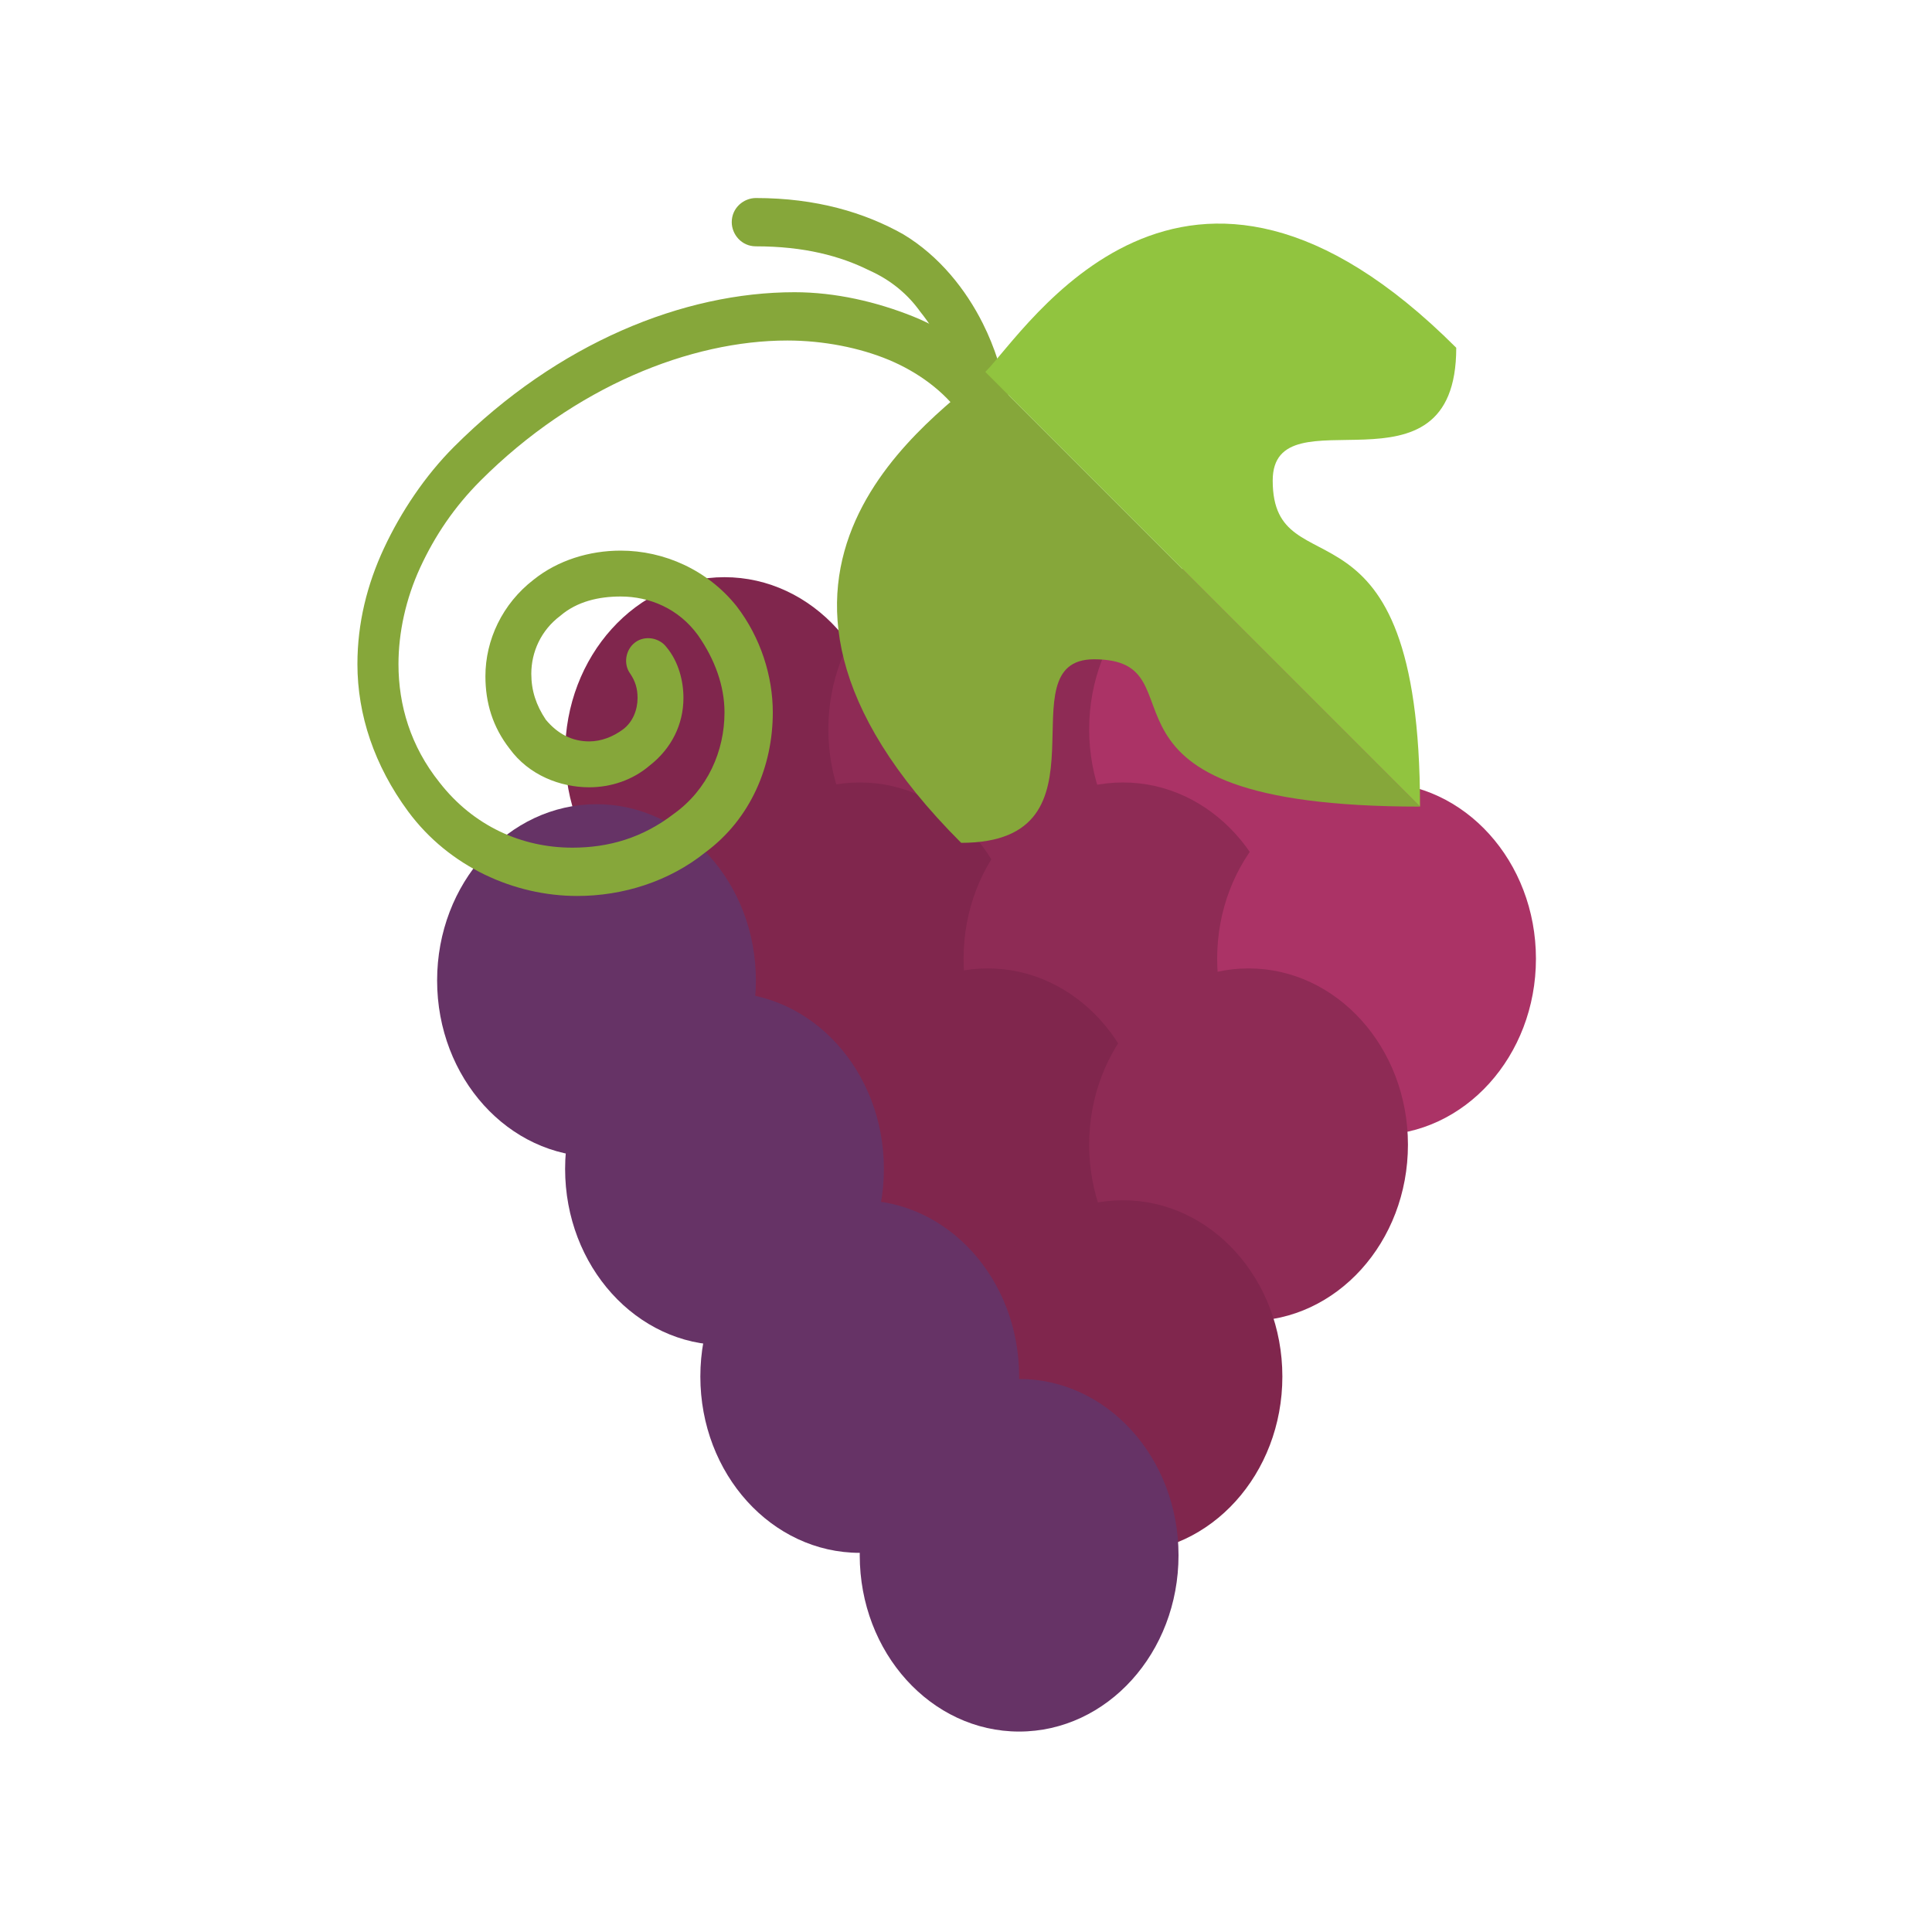
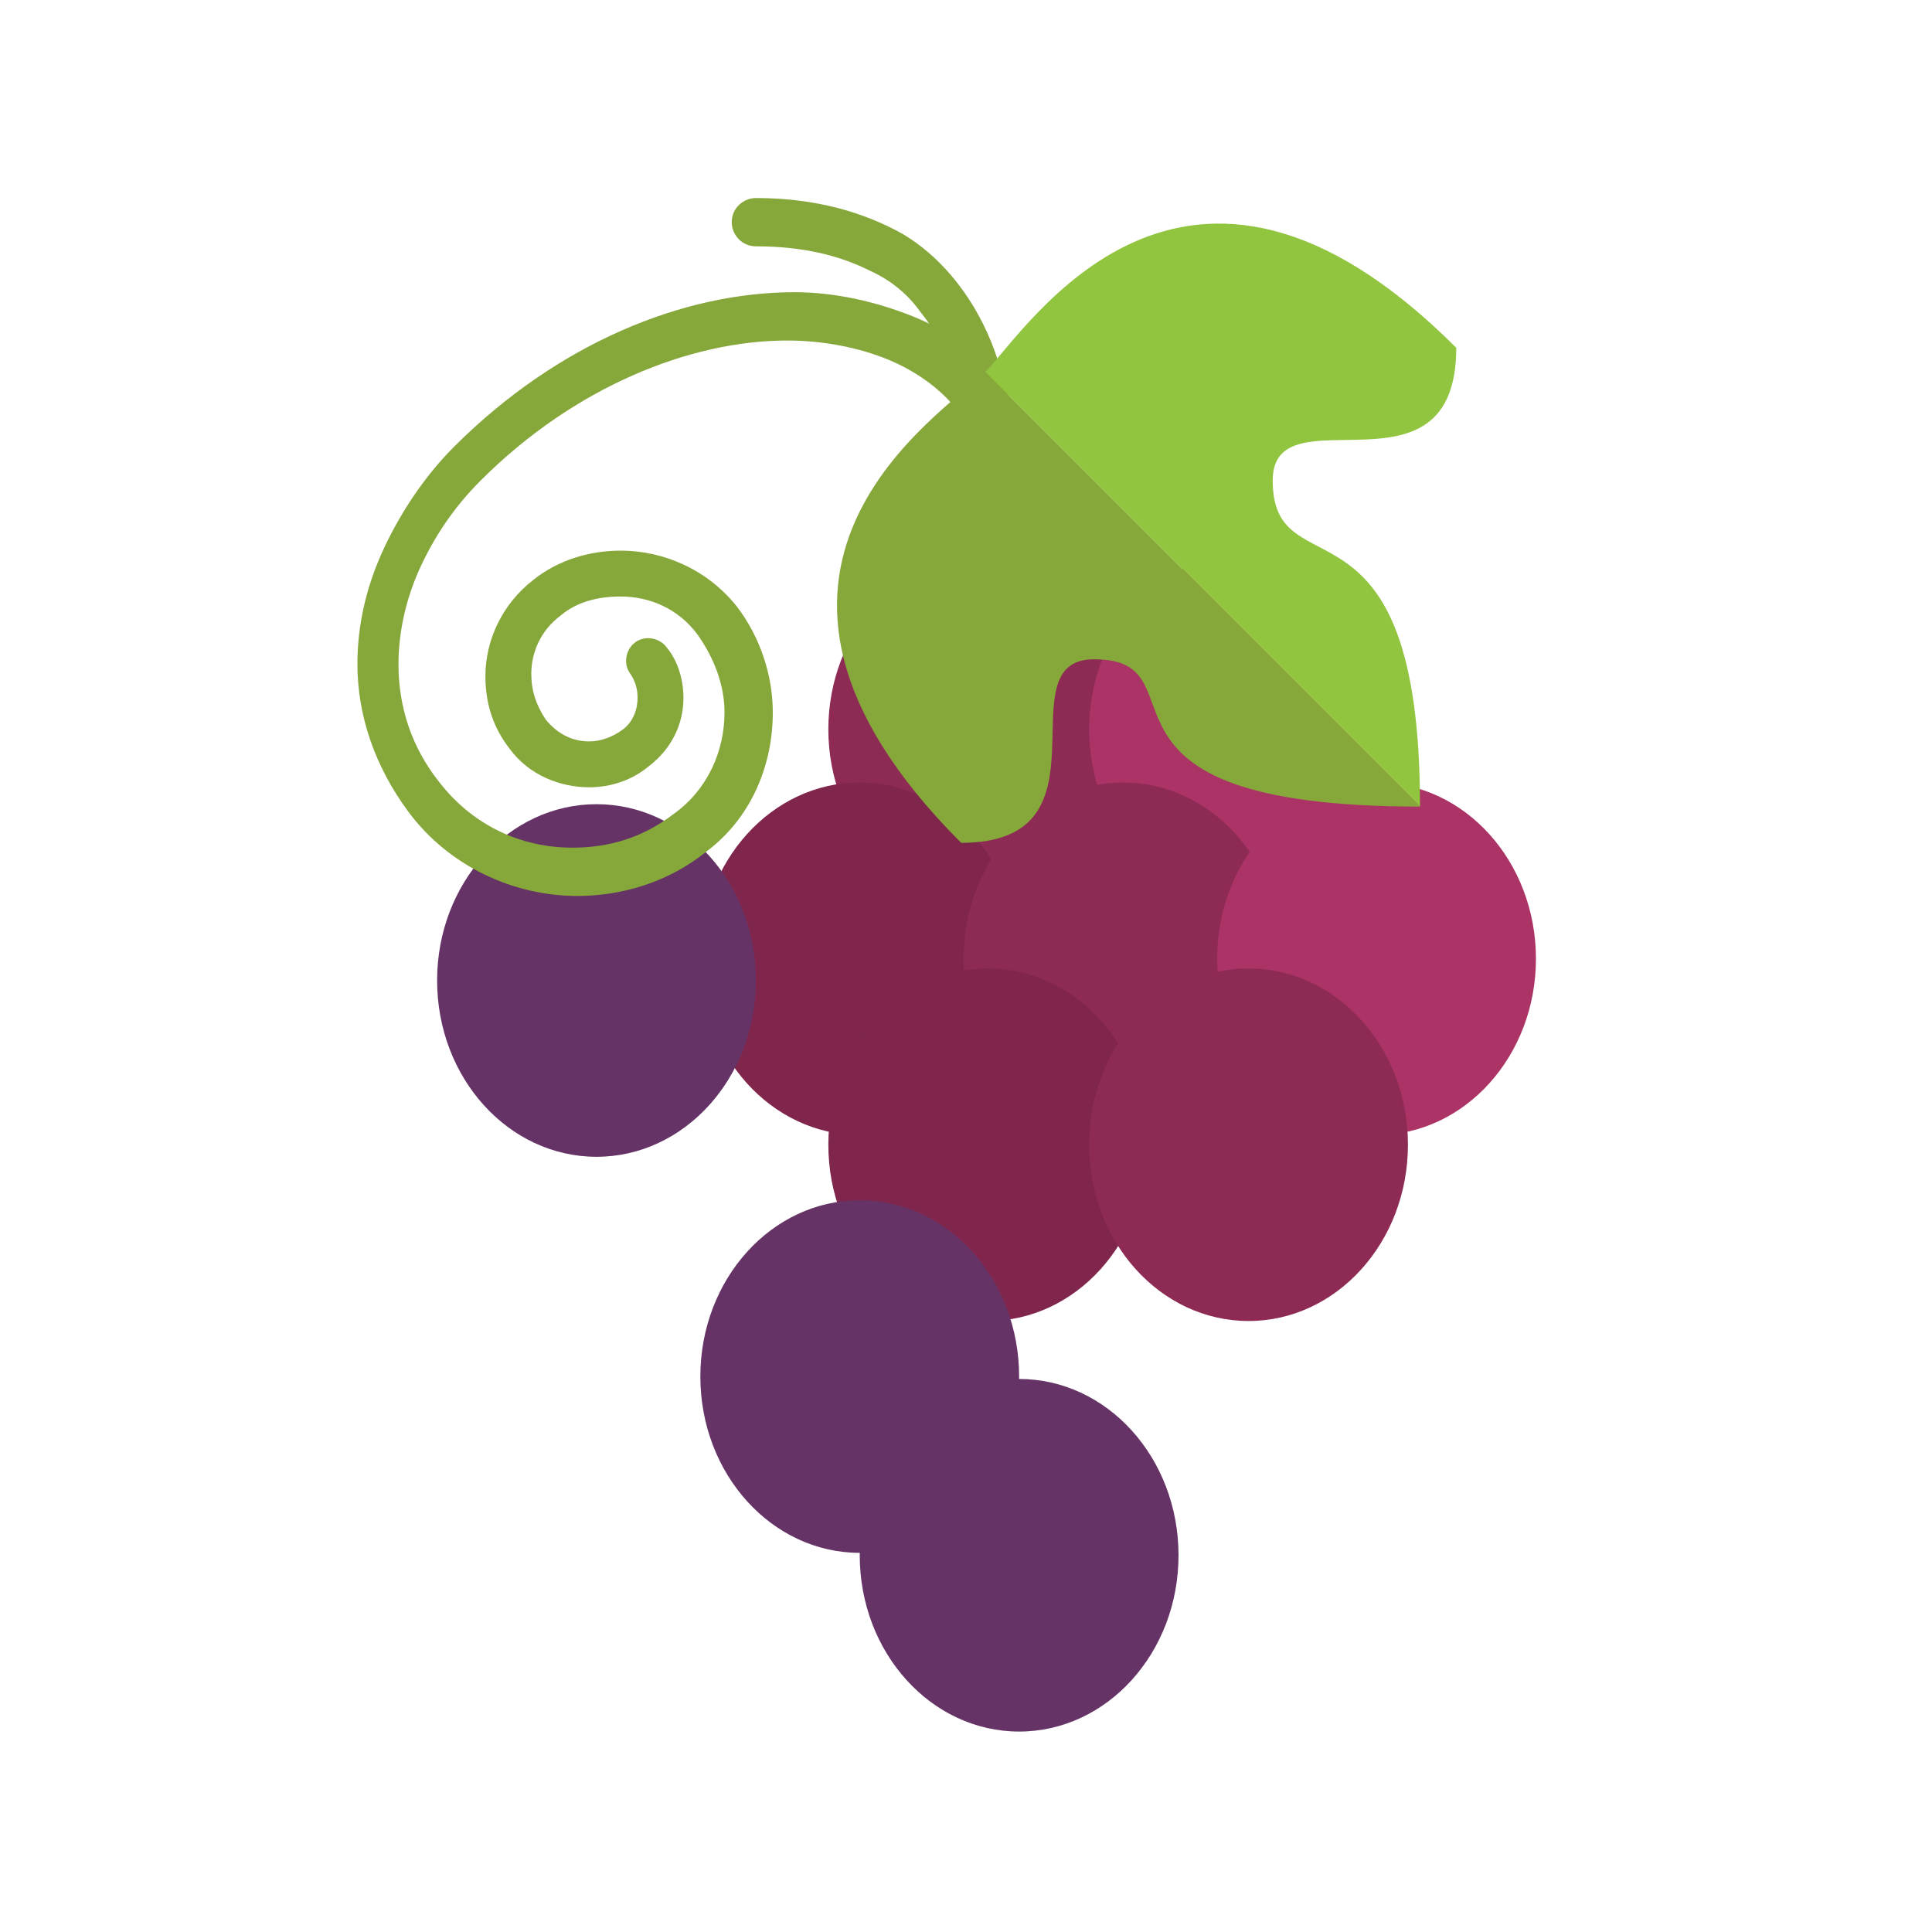
<svg xmlns="http://www.w3.org/2000/svg" version="1.1" id="Laag_1" x="0px" y="0px" width="80px" height="80px" viewBox="0 0 80 80" style="enable-background:new 0 0 80 80;" xml:space="preserve">
  <style type="text/css">
	.st0{fill:#86A73A;}
	.st1{fill:#80264D;}
	.st2{fill:#8E2B55;}
	.st3{fill:#AB3366;}
	.st4{fill:#663366;}
	.st5{fill:#91C43F;}
</style>
  <g>
    <g>
      <path class="st0" d="M41.8,25.5c0-0.2,0-0.4,0-0.8c0.1-1,0.3-2.6,0.3-4.3c0-1.3-0.1-2.6-0.4-4c-0.2-1-0.5-2-1-3    c-0.7-1.4-1.8-2.8-3.3-3.7c-1.6-0.9-3.6-1.5-6.1-1.5c-0.5,0-1,0.4-1,1c0,0.5,0.4,1,1,1c2,0,3.5,0.4,4.7,1c0.9,0.4,1.6,1,2.1,1.7    c0.8,1,1.4,2.2,1.7,3.5c0.3,1.3,0.4,2.7,0.4,4.1c0,1.1-0.1,2.1-0.1,3c0,0.4-0.1,0.8-0.1,1.2c0,0.3,0,0.6,0,0.9c0,0.5,0.4,1,1,1    C41.4,26.5,41.8,26.1,41.8,25.5z" />
-       <ellipse class="st1" cx="30" cy="31.2" rx="6.6" ry="7.3" />
      <ellipse class="st2" cx="40.9" cy="30.2" rx="6.6" ry="7.3" />
      <ellipse class="st3" cx="51.7" cy="30.2" rx="6.6" ry="7.3" />
      <ellipse class="st1" cx="35.6" cy="39.7" rx="6.6" ry="7.3" />
      <ellipse class="st4" cx="24.7" cy="40.6" rx="6.6" ry="7.3" />
      <ellipse class="st2" cx="46.5" cy="39.7" rx="6.6" ry="7.3" />
      <ellipse class="st3" cx="57" cy="39.7" rx="6.6" ry="7.3" />
      <ellipse class="st1" cx="40.9" cy="47.4" rx="6.6" ry="7.3" />
-       <ellipse class="st4" cx="30" cy="48.4" rx="6.6" ry="7.3" />
      <ellipse class="st2" cx="51.7" cy="47.4" rx="6.6" ry="7.3" />
-       <ellipse class="st1" cx="46.5" cy="57" rx="6.6" ry="7.3" />
      <ellipse class="st4" cx="35.6" cy="57" rx="6.6" ry="7.3" />
      <ellipse class="st4" cx="42.2" cy="64.4" rx="6.6" ry="7.3" />
      <path class="st0" d="M41.6,16c-1-1.3-2.3-2.3-3.8-2.9c-1.5-0.6-3.2-1-4.9-1c-4.6,0-9.8,2.1-14.1,6.4c-1.2,1.2-2.2,2.7-2.9,4.2    c-0.7,1.5-1.1,3.1-1.1,4.8c0,2.1,0.7,4.2,2.1,6.1c1.7,2.3,4.4,3.5,7,3.5c1.9,0,3.8-0.6,5.3-1.8c1.9-1.4,2.8-3.6,2.8-5.8    c0-1.5-0.5-3.1-1.5-4.4v0c-1.2-1.5-3-2.3-4.8-2.3c-1.3,0-2.6,0.4-3.6,1.2c-1.3,1-2,2.5-2,4c0,1.1,0.3,2.1,1,3l0,0    c0.8,1.1,2.1,1.6,3.3,1.6c0.9,0,1.8-0.3,2.5-0.9c0.9-0.7,1.4-1.7,1.4-2.8c0-0.7-0.2-1.5-0.7-2.1c-0.3-0.4-0.9-0.5-1.3-0.2    c-0.4,0.3-0.5,0.9-0.2,1.3c0.2,0.3,0.3,0.6,0.3,1c0,0.5-0.2,1-0.6,1.3c-0.4,0.3-0.9,0.5-1.4,0.5c-0.7,0-1.3-0.3-1.8-0.9l0,0    c-0.4-0.6-0.6-1.2-0.6-1.9c0-0.9,0.4-1.8,1.2-2.4c0.7-0.6,1.6-0.8,2.5-0.8c1.2,0,2.4,0.5,3.2,1.6l0,0c0.7,1,1.1,2.1,1.1,3.2    c0,1.6-0.7,3.2-2.1,4.2c-1.3,1-2.7,1.4-4.2,1.4c-2.1,0-4.1-0.9-5.5-2.7c-1.2-1.5-1.7-3.2-1.7-4.9c0-1.3,0.3-2.7,0.9-4    c0.6-1.3,1.4-2.5,2.5-3.6c3.9-3.9,8.7-5.8,12.7-5.8c1.5,0,3,0.3,4.2,0.8c1.2,0.5,2.3,1.3,3,2.3c0.3,0.4,0.9,0.5,1.3,0.2    C41.8,17,41.9,16.4,41.6,16z" />
      <path class="st0" d="M39.8,34.9c6.5,0,1.7-7.6,5.5-7.6c4.8,0-1.4,6.1,13.5,6.1l-18-18C39.1,17.1,28.5,23.6,39.8,34.9z" />
      <path class="st5" d="M40.8,15.4L40.8,15.4l18,18h0c0-13.6-6.1-8.8-6.1-13.5c0-3.8,7.6,1.1,7.6-5.5C49,3.1,42.5,13.7,40.8,15.4z" />
    </g>
  </g>
</svg>